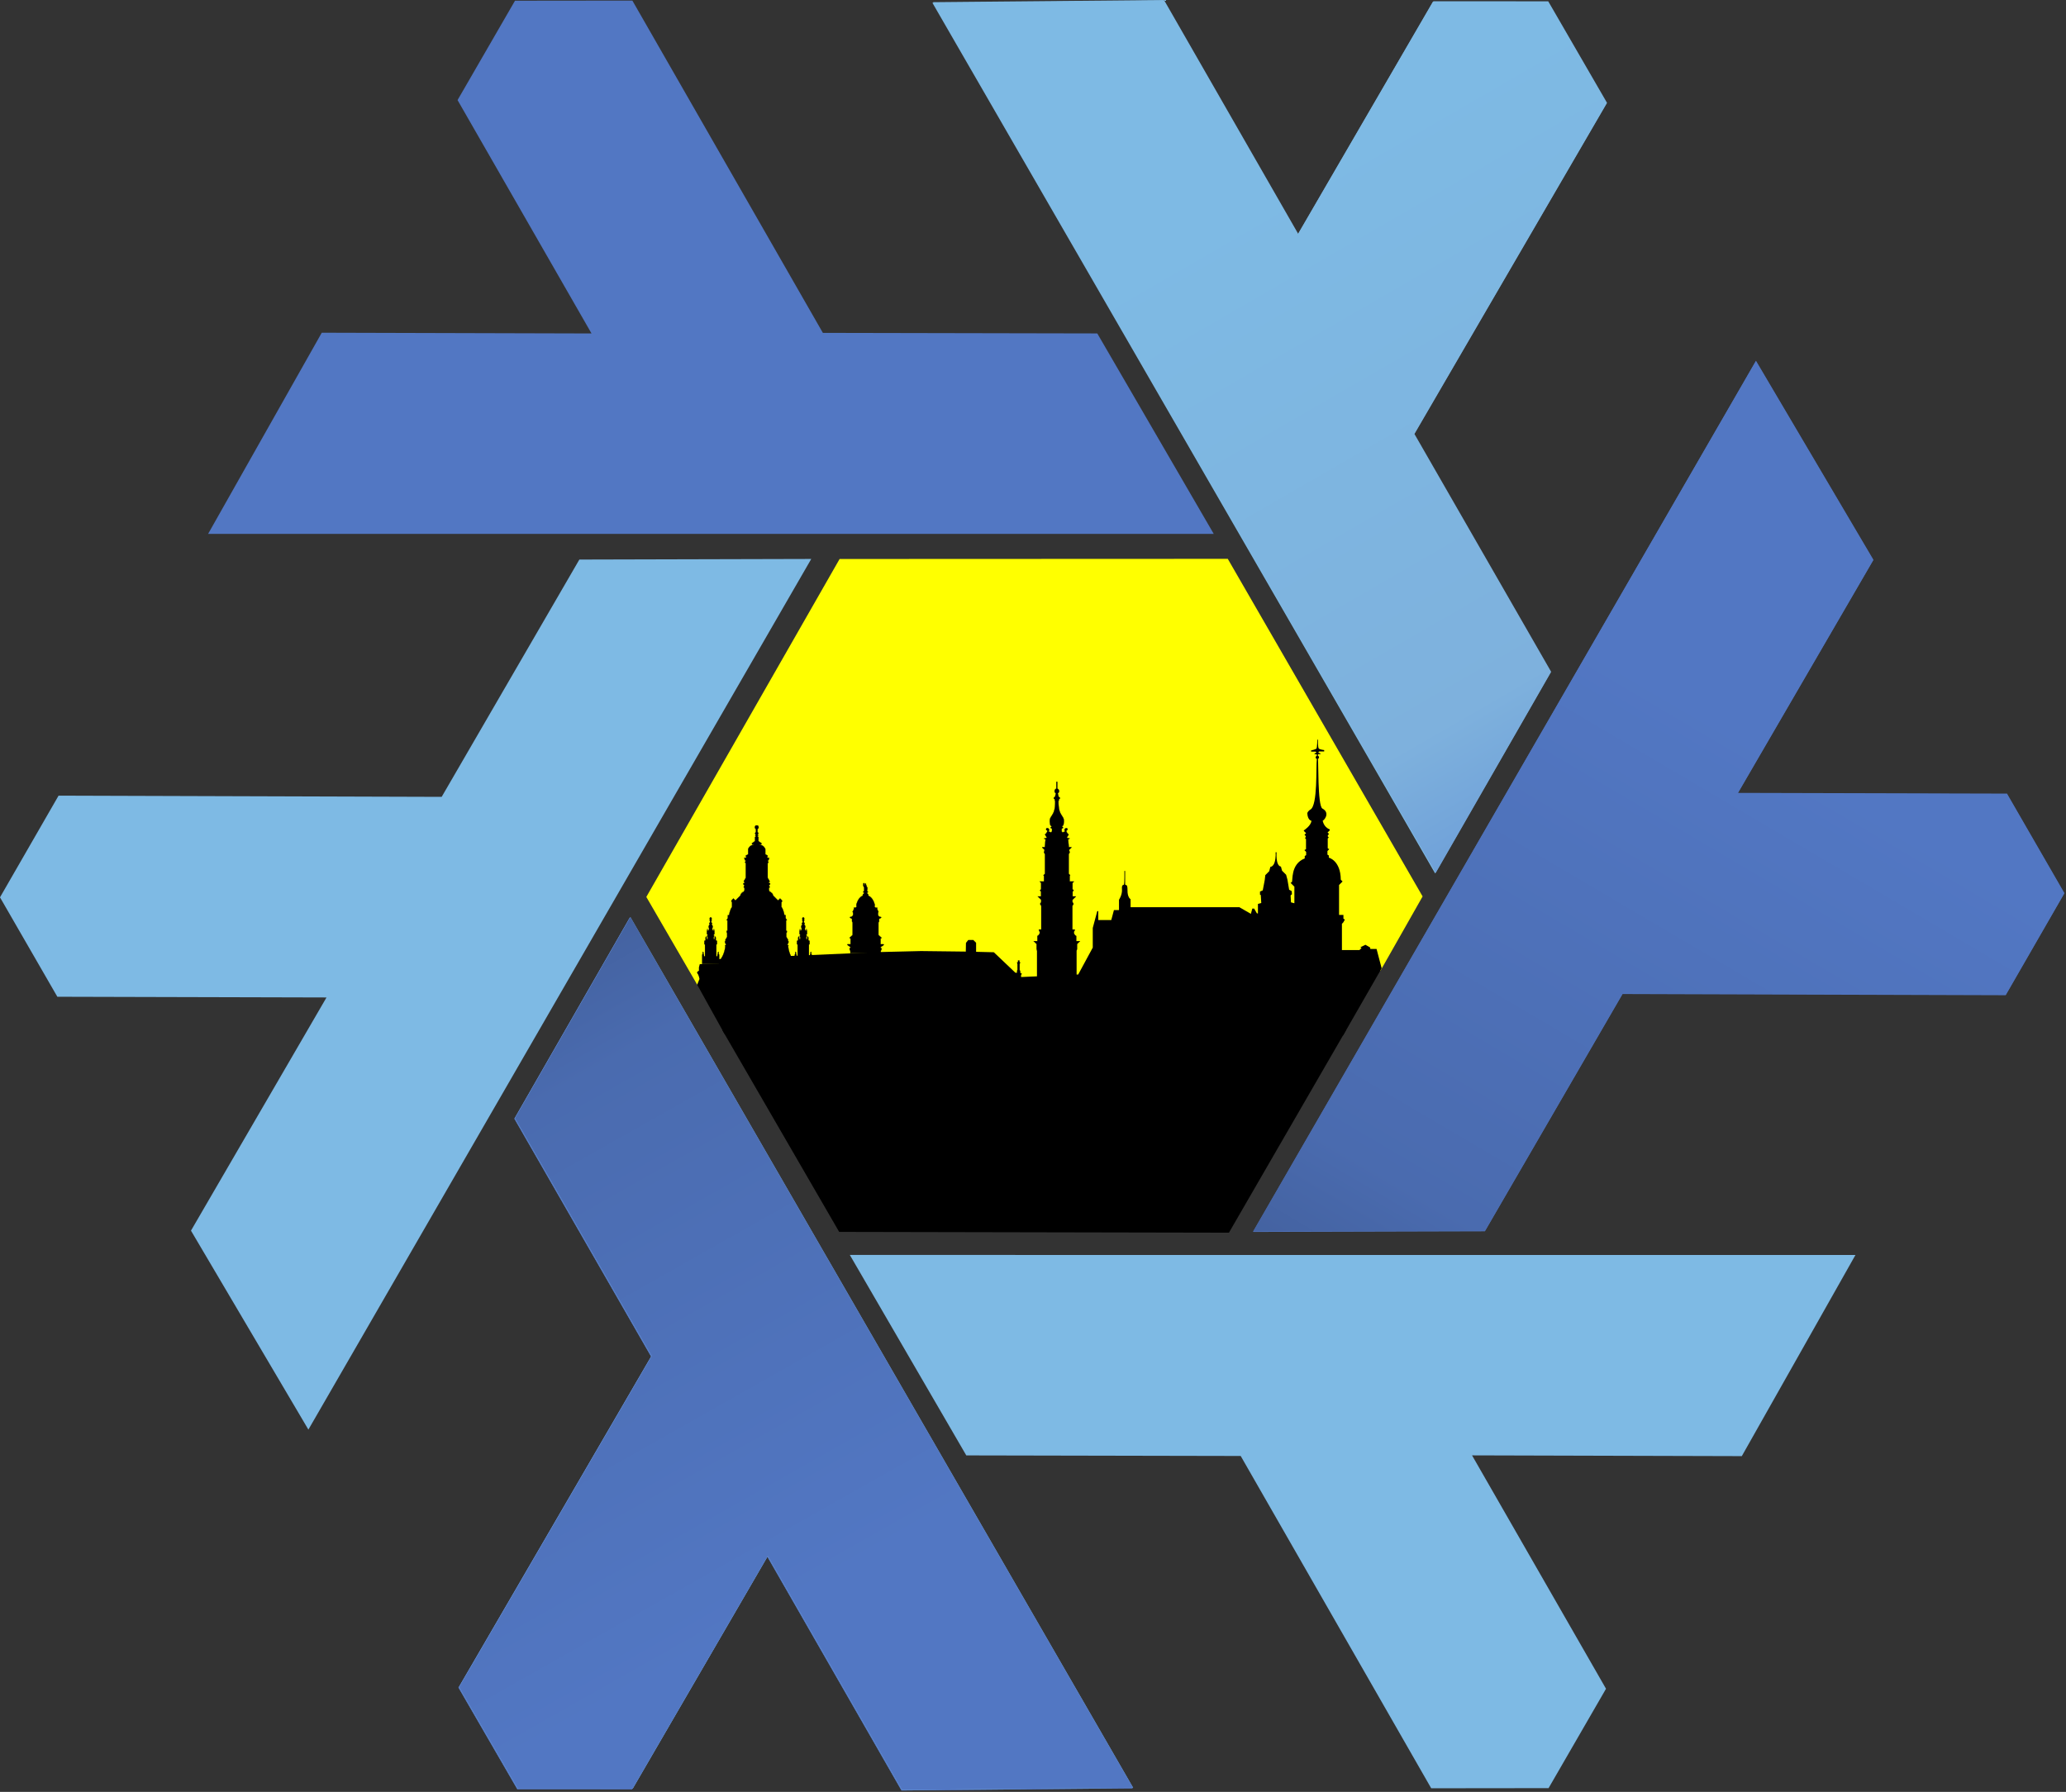
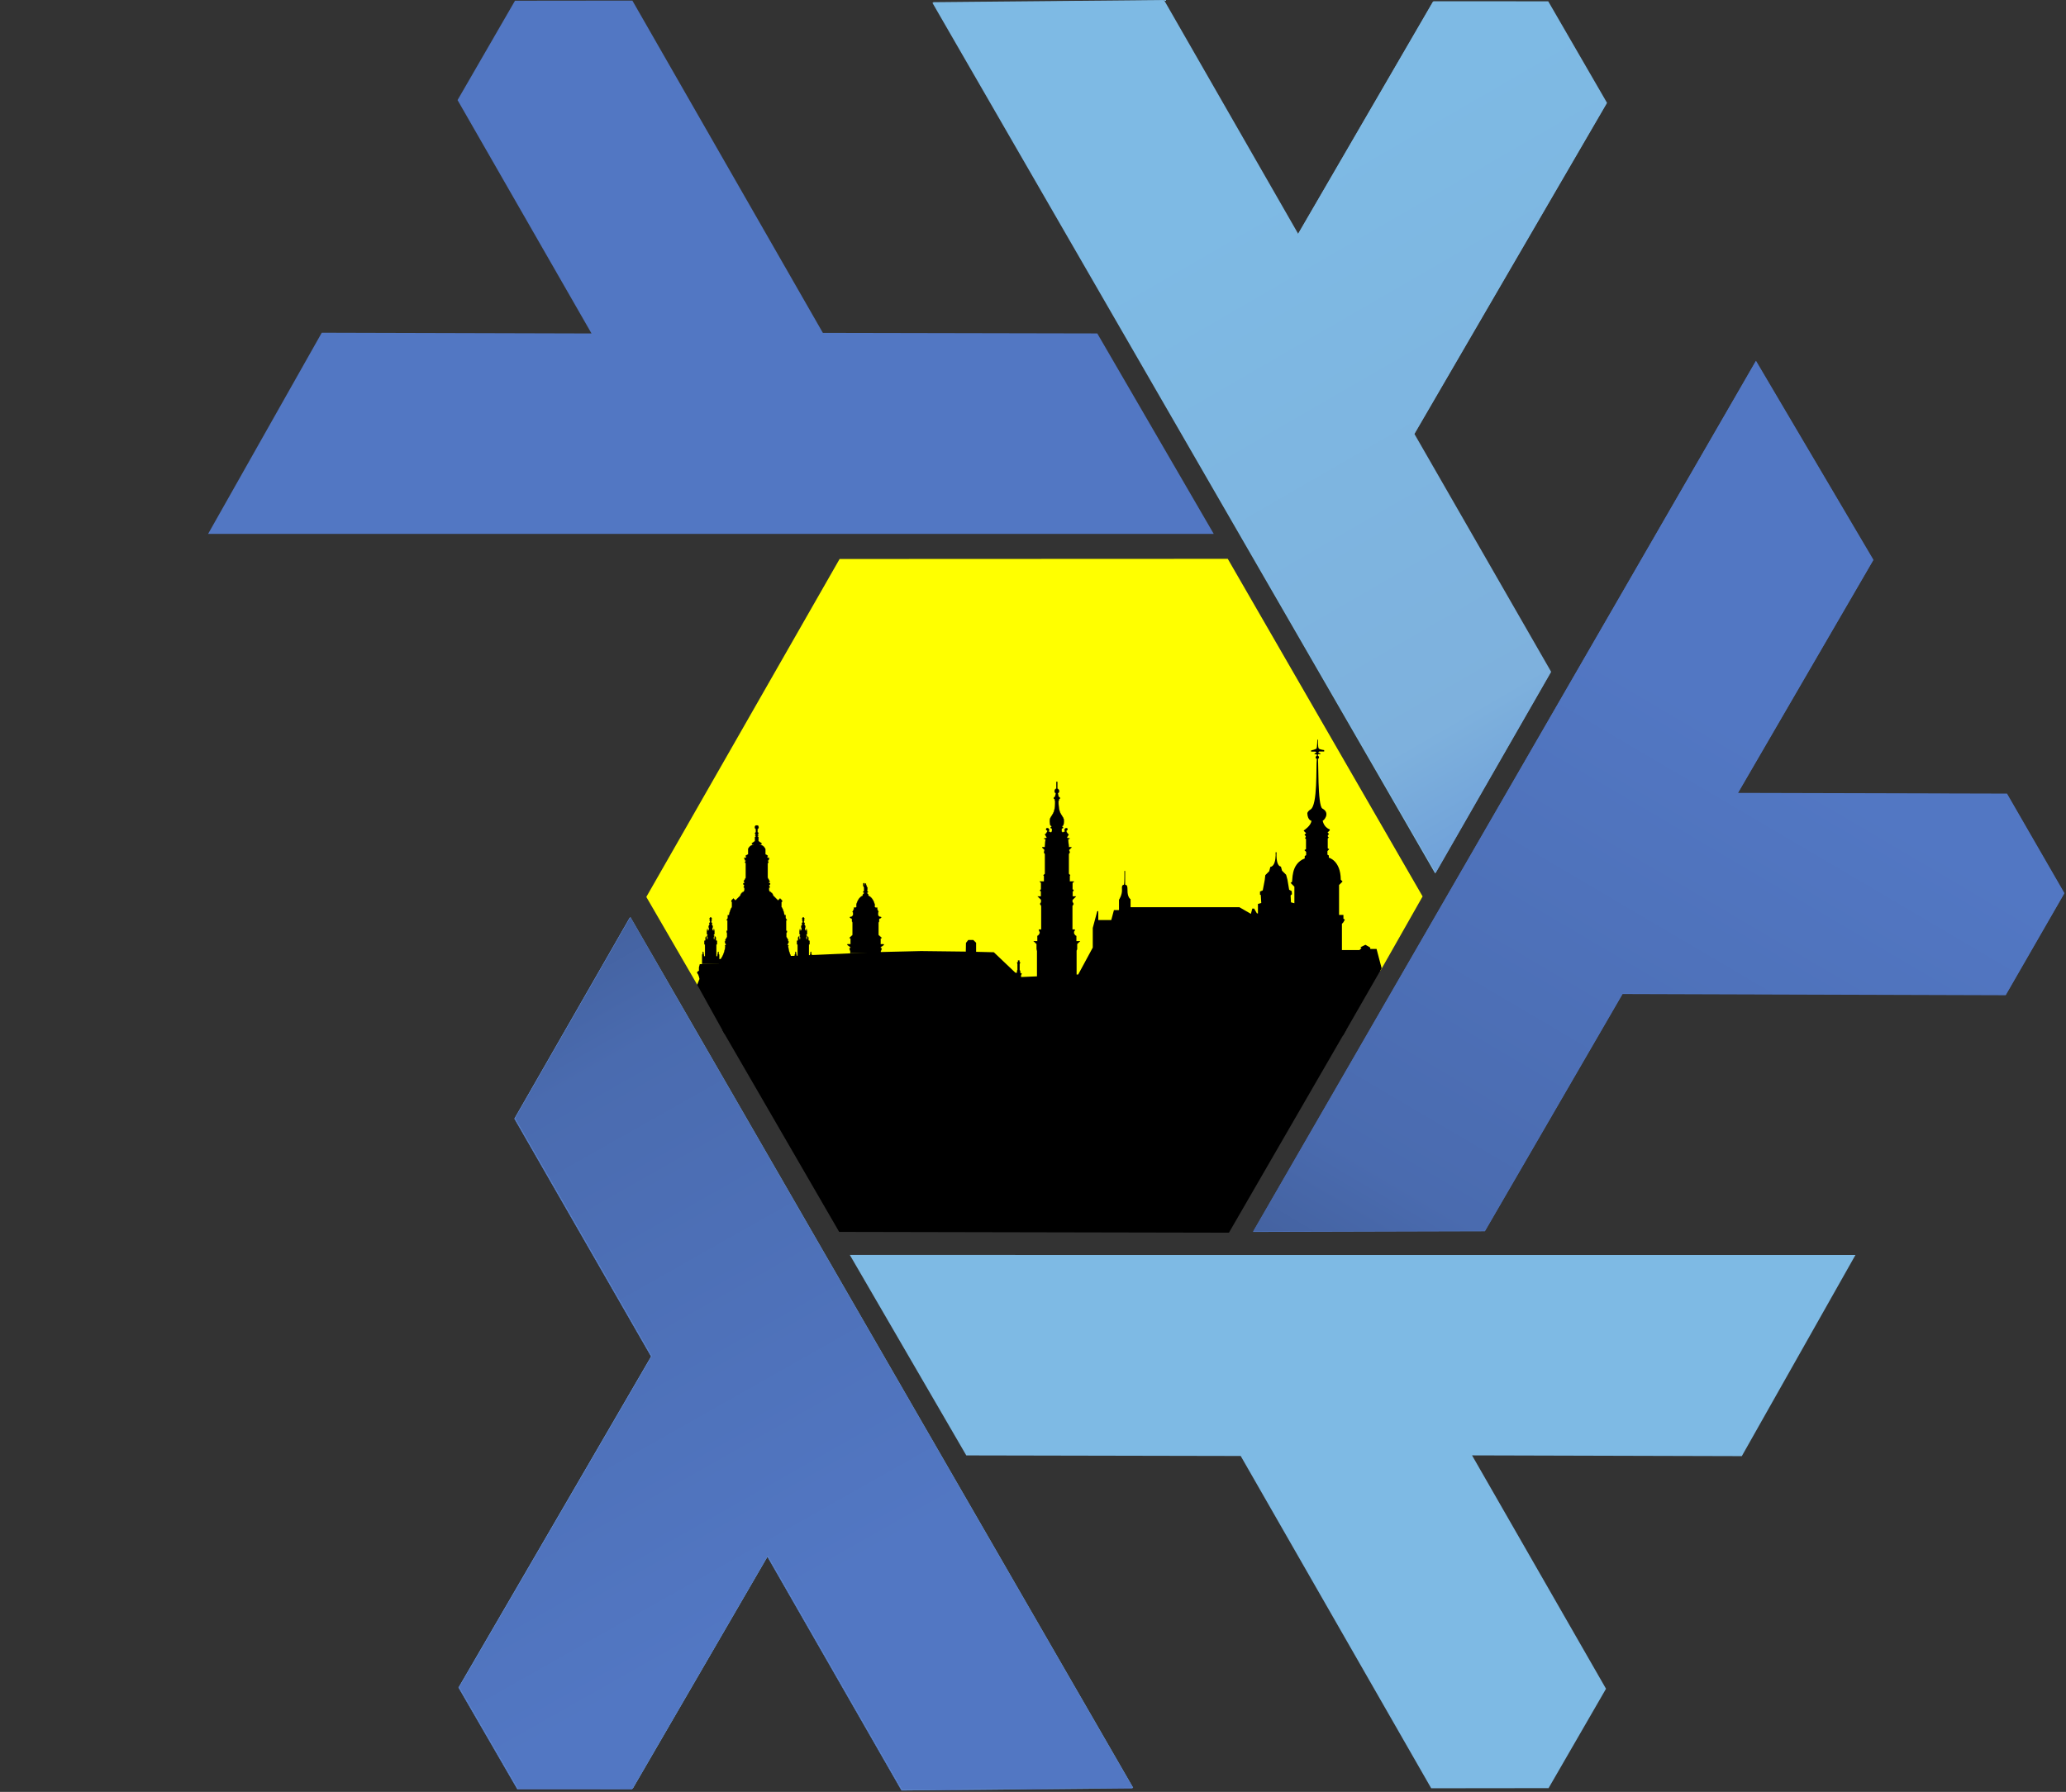
<svg xmlns="http://www.w3.org/2000/svg" xmlns:ns1="http://www.inkscape.org/namespaces/inkscape" xmlns:ns2="http://sodipodi.sourceforge.net/DTD/sodipodi-0.dtd" xmlns:xlink="http://www.w3.org/1999/xlink" width="141.601mm" height="122.845mm" viewBox="0 0 141.601 122.845" version="1.1" id="svg749" xml:space="preserve" ns1:version="1.2.1 (9c6d41e410, 2022-07-14)" ns2:docname="nixug-dresden.svg">
  <rect x="0" y="0" width="141.601" height="122.845" fill="#333333" stroke="none" />
  <ns2:namedview id="namedview751" pagecolor="#ffffff" bordercolor="#000000" borderopacity="0.25" ns1:showpageshadow="2" ns1:pageopacity="0.0" ns1:pagecheckerboard="0" ns1:deskcolor="#d1d1d1" ns1:document-units="mm" showgrid="false" ns1:zoom="1.0973349" ns1:cx="236.9377" ns1:cy="214.61087" ns1:window-width="1920" ns1:window-height="1012" ns1:window-x="1280" ns1:window-y="0" ns1:window-maximized="1" ns1:current-layer="layer4" />
  <defs id="defs746">
    <linearGradient ns1:collect="always" id="linearGradient5562">
      <stop style="stop-color:#699ad7;stop-opacity:1" offset="0" id="stop5564" />
      <stop id="stop5566" offset="0.243" style="stop-color:#7eb1dd;stop-opacity:1" />
      <stop style="stop-color:#7ebae4;stop-opacity:1" offset="1" id="stop5568" />
    </linearGradient>
    <linearGradient ns1:collect="always" id="linearGradient5053">
      <stop style="stop-color:#415e9a;stop-opacity:1" offset="0" id="stop5055" />
      <stop id="stop5057" offset="0.232" style="stop-color:#4a6baf;stop-opacity:1" />
      <stop style="stop-color:#5277c3;stop-opacity:1" offset="1" id="stop5059" />
    </linearGradient>
    <linearGradient id="linearGradient5960" ns1:collect="always">
      <stop id="stop5962" offset="0" style="stop-color:#637ddf;stop-opacity:1" />
      <stop style="stop-color:#649afa;stop-opacity:1" offset="0.232" id="stop5964" />
      <stop id="stop5966" offset="1" style="stop-color:#719efa;stop-opacity:1" />
    </linearGradient>
    <linearGradient y2="515.971" x2="282.261" y1="338.624" x1="213.956" gradientTransform="translate(983.361,601.389)" gradientUnits="userSpaceOnUse" id="linearGradient5855" xlink:href="#linearGradient5960" ns1:collect="always" />
    <linearGradient ns1:collect="always" xlink:href="#linearGradient5562" id="linearGradient4328" gradientUnits="userSpaceOnUse" gradientTransform="translate(70.65,-1055.151)" x1="200.597" y1="351.411" x2="290.087" y2="506.188" />
    <linearGradient ns1:collect="always" xlink:href="#linearGradient5053" id="linearGradient4330" gradientUnits="userSpaceOnUse" gradientTransform="translate(864.696,-1491.341)" x1="-584.199" y1="782.336" x2="-496.297" y2="937.714" />
  </defs>
  <g ns1:groupmode="layer" id="layer4" ns1:label="Layer 2" />
  <g ns1:groupmode="layer" id="layer5" ns1:label="Layer 3" />
  <g ns1:label="Layer 1" ns1:groupmode="layer" id="layer1" transform="translate(-47.52,-56.938)">
    <path style="fill:#000000;fill-opacity:1;stroke-width:0.269" d="m 97.02,127.546 42.774,-0.014 -8.044,13.914 -26.714,-0.054 z" id="path1168" ns2:nodetypes="ccccc" />
    <path style="fill:#ffff00;stroke-width:0.265" d="m 95.302,124.437 -3.484,-6.008 13.247,-23.168 26.605,-0.011 13.354,23.144 -2.885,5.084 z" id="path1171" />
    <path d="m 95.647,123.021 v -0.63 l 0.029,-0.05 v -0.103 l 0.03,-0.052 0.03,0.051 v 0.099 l 0.032,0.055 v 0.106 h 0.072 v -0.795 l -0.045,-0.045 v -0.212 l 0.084,-0.049 v -0.191 l 0.04,-0.069 0.037,0.064 v 0.147 l 0.067,-0.038 v -0.139 l -0.045,-0.045 v -0.029 l 0.04,-0.023 v -0.053 l -0.049,-0.049 v -0.219 l 0.023,-0.04 v -0.062 l 0.014,-0.024 0.014,0.025 v 0.058 l 0.024,0.042 0.07,-0.07 v -0.139 l -0.026,-0.026 v -0.086 l 0.078,-0.135 -0.045,-0.045 0.005,-0.02 0.057,-0.057 v -0.099 l -0.035,-0.06 0.034,-0.059 -0.034,-0.059 0.072,-0.078 h 0.016 l 0.072,0.078 -0.034,0.059 0.034,0.059 -0.035,0.06 v 0.099 l 0.057,0.057 0.005,0.02 -0.045,0.045 0.078,0.135 v 0.086 l -0.026,0.026 v 0.139 l 0.07,0.07 0.024,-0.042 v -0.058 l 0.014,-0.025 0.014,0.024 v 0.062 l 0.023,0.04 v 0.219 l -0.049,0.049 v 0.053 l 0.04,0.023 v 0.029 l -0.045,0.045 v 0.139 l 0.067,0.038 v -0.147 l 0.037,-0.064 0.04,0.069 v 0.191 l 0.084,0.049 v 0.212 l -0.045,0.045 v 0.795 h 0.072 v -0.106 l 0.032,-0.055 v -0.099 l 0.03,-0.051 0.03,0.052 v 0.103 l 0.029,0.05 v 0.63 H 95.647" stroke-width="0.016px" id="path887" style="stroke:#000000" />
    <path d="m 96.911,122.704 c 0,0 0.268,-0.336 0.325,-0.903 l -0.035,-0.02 0.093,-0.093 -0.06,-0.059 v -0.046 l -0.045,-0.078 0.066,-0.066 -0.029,-0.05 0.131,-0.226 v -0.255 l -0.037,-0.063 v -0.089 l 0.057,-0.015 v -0.709 h -0.063 l 0.09,-0.155 v -0.2 h 0.084 c 0,0 0.055,-0.371 0.204,-0.564 v -0.328 l -0.041,-0.024 v -0.092 l 0.135,-0.135 0.138,0.138 0.346,-0.346 v -0.056 h 0.025 v -0.053 l 0.044,-0.012 v -0.047 l 0.062,-0.017 0.011,-0.043 0.074,-0.02 0.061,-0.106 v -0.167 l -0.053,-0.03 v -0.043 l 0.053,-0.093 -0.082,-0.082 v -0.056 l 0.038,-0.022 h 0.048 v -0.088 h -0.053 v -0.039 l 0.136,-0.236 v -1 l -0.06,-0.06 0.065,-0.113 -0.075,-0.043 v -0.059 l -0.031,-0.053 v -0.041 h 0.103 l 0.047,-0.082 -0.051,-0.014 v -0.054 l 0.164,-0.095 v -0.359 c 0,0 0.093,-0.264 0.377,-0.294 v -0.02 h -0.079 l -0.038,-0.038 v -0.043 l 0.21,-0.147 v -0.281 l 0.06,-0.035 v -0.044 h -0.04 v -0.043 l 0.053,-0.031 c 0,0 -0.147,-0.082 -0.009,-0.187 v -0.203 c 0,0 -0.053,-0.037 -0.065,-0.065 -0.015,-0.036 -0.015,-0.08 0,-0.116 0.013,-0.03 0.032,-0.063 0.07,-0.07 0.009,-0.002 0.029,-10e-4 0.029,-10e-4 h 0.042 c 0,0 0.02,-2.1e-4 0.029,10e-4 0.038,0.007 0.057,0.039 0.07,0.07 0.015,0.036 0.015,0.08 0,0.116 -0.012,0.028 -0.065,0.065 -0.065,0.065 v 0.203 c 0.138,0.106 -0.009,0.187 -0.009,0.187 l 0.053,0.031 v 0.043 h -0.04 v 0.044 l 0.06,0.035 v 0.281 l 0.21,0.147 v 0.043 l -0.038,0.038 h -0.079 v 0.02 c 0.283,0.029 0.377,0.294 0.377,0.294 v 0.359 l 0.164,0.095 v 0.054 l -0.051,0.014 0.047,0.082 h 0.103 v 0.041 l -0.031,0.053 v 0.059 l -0.075,0.043 0.065,0.113 -0.06,0.06 v 1 l 0.136,0.236 v 0.039 h -0.053 v 0.088 h 0.048 l 0.038,0.022 v 0.056 l -0.082,0.082 0.053,0.093 v 0.043 l -0.052,0.03 v 0.167 l 0.061,0.106 0.074,0.02 0.011,0.043 0.062,0.017 v 0.047 l 0.044,0.012 v 0.053 h 0.025 v 0.056 l 0.346,0.346 0.138,-0.138 0.135,0.135 v 0.092 l -0.041,0.024 v 0.328 c 0.15,0.192 0.204,0.564 0.204,0.564 h 0.084 v 0.2 l 0.09,0.155 h -0.063 v 0.709 l 0.057,0.015 v 0.089 l -0.037,0.063 v 0.255 l 0.131,0.226 -0.029,0.05 0.066,0.066 -0.045,0.078 v 0.046 l -0.059,0.059 0.093,0.093 -0.035,0.02 c 0.057,0.567 0.325,0.903 0.325,0.903 z" stroke-width="0.016px" id="path889" style="stroke:#000000" />
    <path d="m 101.993,123.021 v -0.63 l 0.029,-0.05 v -0.103 l 0.03,-0.052 0.03,0.051 v 0.099 l 0.032,0.055 v 0.106 h 0.072 v -0.795 l -0.045,-0.045 v -0.212 l 0.084,-0.049 v -0.191 l 0.04,-0.069 0.037,0.064 v 0.147 l 0.067,-0.038 v -0.139 l -0.045,-0.045 v -0.029 l 0.04,-0.023 v -0.053 l -0.049,-0.049 v -0.219 l 0.023,-0.04 v -0.062 l 0.014,-0.024 0.014,0.025 v 0.058 l 0.024,0.042 0.07,-0.07 v -0.139 l -0.026,-0.026 v -0.086 l 0.078,-0.135 -0.045,-0.045 0.005,-0.02 0.057,-0.057 v -0.099 l -0.035,-0.06 0.034,-0.059 -0.034,-0.059 0.072,-0.078 h 0.016 l 0.072,0.078 -0.034,0.059 0.034,0.059 -0.035,0.06 v 0.099 l 0.057,0.057 0.005,0.02 -0.045,0.045 0.078,0.135 v 0.086 l -0.026,0.026 v 0.139 l 0.07,0.07 0.024,-0.042 v -0.058 l 0.014,-0.025 0.014,0.024 v 0.062 l 0.023,0.04 v 0.219 l -0.049,0.049 v 0.053 l 0.04,0.023 v 0.029 l -0.045,0.045 v 0.139 l 0.067,0.038 v -0.147 l 0.037,-0.064 0.04,0.069 v 0.191 l 0.084,0.049 v 0.212 l -0.045,0.045 v 0.795 h 0.072 v -0.106 l 0.032,-0.055 v -0.099 l 0.03,-0.051 0.03,0.052 v 0.103 l 0.029,0.05 v 0.63 h -1.161" stroke-width="0.016px" id="path891" style="stroke:#000000" />
    <path d="m 105.803,122.278 v -0.155 l -0.033,-0.056 -0.028,-0.106 0.067,-0.039 v -0.055 l -0.21,-0.15 0.011,-0.043 h 0.208 v -0.395 l -0.075,-0.043 0.218,-0.199 v -0.865 l -0.045,-0.06 v -0.181 l -0.14,-0.081 0.012,-0.046 c 0,0 0.149,0.014 0.202,-0.143 v -0.155 l -0.028,-0.048 v -0.035 l 0.065,-0.065 -0.015,-0.026 -0.007,-0.026 0.067,-0.038 -0.031,-0.054 v -0.047 h 0.115 l 0.089,-0.089 -0.038,-0.067 c 0,0 0.083,-0.522 0.446,-0.664 v -0.079 l 0.113,-0.113 -0.014,-0.024 h -0.036 l -0.031,-0.031 v -0.035 l 0.064,-0.037 v -0.252 l -0.059,-0.102 v -0.16 l 0.032,-0.032 0.017,-0.004 0.024,0.041 v 0.105 l 0.006,0.023 0.03,-0.03 v -0.09 l 0.032,-0.018 h 0.018 l 0.027,0.027 v 0.082 l 0.044,0.044 v 0.1 h 0.048 v 0.14 l -0.03,0.123 0.066,0.041 v 0.035 l -0.031,0.031 h -0.036 l -0.014,0.024 0.113,0.113 v 0.079 c 0.363,0.142 0.446,0.664 0.446,0.664 l -0.038,0.067 0.089,0.089 h 0.115 v 0.047 l -0.031,0.054 0.067,0.038 -0.007,0.026 -0.015,0.026 0.065,0.065 v 0.035 l -0.028,0.048 v 0.155 c 0.053,0.158 0.202,0.143 0.202,0.143 l 0.012,0.046 -0.14,0.081 v 0.181 l -0.045,0.06 v 0.865 l 0.218,0.199 -0.075,0.043 v 0.395 h 0.208 l 0.011,0.043 -0.21,0.15 v 0.055 l 0.067,0.039 -0.028,0.106 -0.033,0.056 v 0.155 z" stroke-width="0.02px" id="path893" style="stroke:#000000" />
-     <path d="m 137.825,107.638 -0.016,0.009 c 0,0 -0.017,0.504 -0.047,0.586 -0.03,0.081 -0.38,0.151 -0.38,0.151 v 0.08 h 0.286 l 0.07,0.04 v 0.03 l -0.121,0.069 v 0.044 h 0.129 l 0.026,0.025 9.2e-4,0.08 c -0.087,0.032 -0.126,0.18 0.002,0.211 -0.069,0.555 0.072,3.201 -0.446,3.479 -0.109,0.059 -0.211,0.193 -0.207,0.257 0.029,0.484 0.283,0.507 0.283,0.507 -0.027,0.347 -0.521,0.66 -0.521,0.66 v 0.037 l 0.154,0.154 -0.111,0.112 0.09,0.09 v 0.068 l -0.06,0.06 0.075,0.074 v 0.693 l -0.111,0.064 0.122,0.122 v 0.224 l -0.098,0.057 v 0.168 c -1,0.391 -0.797,1.562 -0.887,1.625 l -0.085,0.049 0.263,0.263 v 1.136 l -0.233,-0.062 -0.026,-0.476 0.091,-0.081 -0.016,-0.214 -0.176,-0.096 -0.115,-0.684 -0.091,-0.34 -0.281,-0.28 -0.074,-0.278 c -0.379,-0.064 -0.299,-0.983 -0.299,-0.983 h -0.069 c 0,0 0.035,0.351 -0.063,0.676 -0.098,0.325 -0.294,0.323 -0.294,0.323 l -0.08,0.3 -0.268,0.268 -0.038,0.333 -0.136,0.71 -0.189,0.083 v 0.211 l 0.053,0.023 0.034,0.551 -0.229,0.061 v 0.66 l -0.075,-0.02 -0.183,-0.318 h -0.128 l -0.096,0.359 -0.789,-0.455 h -7.458 v -0.551 c 0,0 -0.219,-0.106 -0.211,-0.62 0.008,-0.514 -0.161,-0.272 -0.161,-0.408 v -0.876 l -0.011,-0.041 -0.039,0.01 c 0,0 0.008,0.824 -0.023,0.915 -0.03,0.091 -0.174,-0.038 -0.144,0.34 0.03,0.378 -0.204,0.718 -0.204,0.718 v 0.71 h -0.347 l -0.182,0.681 h -0.891 v -0.618 l -0.072,0.019 -0.306,1.143 v 1.345 l -0.997,1.844 -3.917,0.175 V 123.787 l 0.056,-0.097 -0.107,-0.061 v -0.121 l -0.044,-0.078 v -0.417 l 0.051,-0.088 -0.062,-0.036 v -0.112 h -0.111 v 0.113 l -0.074,0.043 0.042,0.073 v 0.42 l -0.032,0.056 v 0.144 h -0.107 l -1.48,-1.405 -1.214,-0.03 v -0.619 l -0.192,-0.193 h -0.344 l -0.159,0.2 -0.011,0.597 -3.068,-0.037 -2.811,0.068 -11.055,0.483 0.007,0.306 -1.306,0.043 -0.058,0.217 v 0.234 c 0,0 -0.196,0.08 -0.102,0.186 0.094,0.106 0.14,0.374 0.14,0.374 l -0.157,0.398 1.871,3.371 21.321,-0.044 v -9.2e-4 l 21.08,0.145 2.64,-4.597 -0.348,-1.327 h -0.424 l -0.025,-0.095 0.057,0.023 -0.371,-0.214 -0.358,0.174 0.078,0.021 v 0.038 l -0.129,0.128 h -1.203 v -1.801 l 0.089,-0.089 0.114,-0.198 -0.1,-0.058 v -0.262 h -0.299 v -2.052 l 0.241,-0.241 -0.123,-0.123 c -0.011,-1.32 -0.82,-1.51 -0.82,-1.51 v -0.151 l -0.095,-0.055 v -0.25 l 0.125,-0.125 -0.104,-0.06 v -0.672 l 0.073,-0.073 -0.068,-0.068 v -0.081 l 0.086,-0.086 -0.103,-0.103 0.157,-0.157 -0.016,-0.06 c -0.426,-0.166 -0.475,-0.604 -0.475,-0.604 0.036,0.053 0.568,-0.503 -0.021,-0.823 -0.34,-0.184 -0.258,-3.413 -0.309,-3.405 0.078,-0.018 0.124,-0.161 0.002,-0.211 v -0.078 l 0.02,-0.035 h 0.157 v -0.038 l -0.146,-0.068 v -0.021 l 0.057,-0.056 h 0.342 v -0.094 c 0,0 -0.308,-0.038 -0.372,-0.11 -0.064,-0.072 -0.057,-0.602 -0.057,-0.602 z" stroke-width="0.016px" id="path895" style="fill:#000000;fill-opacity:1;stroke:none;stroke-width:0.016;stroke-dasharray:none" ns2:nodetypes="ccccccccccccccscccccccccccccccccccccccccccccccccccccccccccccccccccsccccsccccccccccccccccccccccccccccccccccccccccccscccccccccccccccccccccccccccccccccccccccccscccccccccccccc" />
+     <path d="m 137.825,107.638 -0.016,0.009 c 0,0 -0.017,0.504 -0.047,0.586 -0.03,0.081 -0.38,0.151 -0.38,0.151 v 0.08 h 0.286 l 0.07,0.04 v 0.03 l -0.121,0.069 v 0.044 h 0.129 l 0.026,0.025 9.2e-4,0.08 c -0.087,0.032 -0.126,0.18 0.002,0.211 -0.069,0.555 0.072,3.201 -0.446,3.479 -0.109,0.059 -0.211,0.193 -0.207,0.257 0.029,0.484 0.283,0.507 0.283,0.507 -0.027,0.347 -0.521,0.66 -0.521,0.66 v 0.037 l 0.154,0.154 -0.111,0.112 0.09,0.09 v 0.068 l -0.06,0.06 0.075,0.074 v 0.693 l -0.111,0.064 0.122,0.122 v 0.224 l -0.098,0.057 v 0.168 c -1,0.391 -0.797,1.562 -0.887,1.625 l -0.085,0.049 0.263,0.263 v 1.136 l -0.233,-0.062 -0.026,-0.476 0.091,-0.081 -0.016,-0.214 -0.176,-0.096 -0.115,-0.684 -0.091,-0.34 -0.281,-0.28 -0.074,-0.278 c -0.379,-0.064 -0.299,-0.983 -0.299,-0.983 h -0.069 c 0,0 0.035,0.351 -0.063,0.676 -0.098,0.325 -0.294,0.323 -0.294,0.323 l -0.08,0.3 -0.268,0.268 -0.038,0.333 -0.136,0.71 -0.189,0.083 v 0.211 l 0.053,0.023 0.034,0.551 -0.229,0.061 v 0.66 l -0.075,-0.02 -0.183,-0.318 h -0.128 l -0.096,0.359 -0.789,-0.455 h -7.458 v -0.551 c 0,0 -0.219,-0.106 -0.211,-0.62 0.008,-0.514 -0.161,-0.272 -0.161,-0.408 v -0.876 l -0.011,-0.041 -0.039,0.01 c 0,0 0.008,0.824 -0.023,0.915 -0.03,0.091 -0.174,-0.038 -0.144,0.34 0.03,0.378 -0.204,0.718 -0.204,0.718 v 0.71 h -0.347 l -0.182,0.681 h -0.891 v -0.618 l -0.072,0.019 -0.306,1.143 v 1.345 l -0.997,1.844 -3.917,0.175 V 123.787 l 0.056,-0.097 -0.107,-0.061 v -0.121 l -0.044,-0.078 v -0.417 l 0.051,-0.088 -0.062,-0.036 v -0.112 h -0.111 v 0.113 l -0.074,0.043 0.042,0.073 v 0.42 l -0.032,0.056 v 0.144 h -0.107 l -1.48,-1.405 -1.214,-0.03 v -0.619 l -0.192,-0.193 h -0.344 l -0.159,0.2 -0.011,0.597 -3.068,-0.037 -2.811,0.068 -11.055,0.483 0.007,0.306 -1.306,0.043 -0.058,0.217 v 0.234 c 0,0 -0.196,0.08 -0.102,0.186 0.094,0.106 0.14,0.374 0.14,0.374 l -0.157,0.398 1.871,3.371 21.321,-0.044 l 21.08,0.145 2.64,-4.597 -0.348,-1.327 h -0.424 l -0.025,-0.095 0.057,0.023 -0.371,-0.214 -0.358,0.174 0.078,0.021 v 0.038 l -0.129,0.128 h -1.203 v -1.801 l 0.089,-0.089 0.114,-0.198 -0.1,-0.058 v -0.262 h -0.299 v -2.052 l 0.241,-0.241 -0.123,-0.123 c -0.011,-1.32 -0.82,-1.51 -0.82,-1.51 v -0.151 l -0.095,-0.055 v -0.25 l 0.125,-0.125 -0.104,-0.06 v -0.672 l 0.073,-0.073 -0.068,-0.068 v -0.081 l 0.086,-0.086 -0.103,-0.103 0.157,-0.157 -0.016,-0.06 c -0.426,-0.166 -0.475,-0.604 -0.475,-0.604 0.036,0.053 0.568,-0.503 -0.021,-0.823 -0.34,-0.184 -0.258,-3.413 -0.309,-3.405 0.078,-0.018 0.124,-0.161 0.002,-0.211 v -0.078 l 0.02,-0.035 h 0.157 v -0.038 l -0.146,-0.068 v -0.021 l 0.057,-0.056 h 0.342 v -0.094 c 0,0 -0.308,-0.038 -0.372,-0.11 -0.064,-0.072 -0.057,-0.602 -0.057,-0.602 z" stroke-width="0.016px" id="path895" style="fill:#000000;fill-opacity:1;stroke:none;stroke-width:0.016;stroke-dasharray:none" ns2:nodetypes="ccccccccccccccscccccccccccccccccccccccccccccccccccccccccccccccccccsccccsccccccccccccccccccccccccccccccccccccccccccscccccccccccccccccccccccccccccccccccccccccscccccccccccccc" />
    <path d="m 121.404,124.934 0.144,-0.144 v -0.075 l -0.094,-0.025 v -0.263 l 0.12,-0.032 V 124.266 l -0.27,-0.27 v -1.867 l 0.036,-0.136 v -0.334 l 0.2,-0.2 h -0.255 v -0.351 c 0,0 -0.283,-0.155 -0.102,-0.395 v -0.051 h -0.163 v -1.616 l 0.081,-0.14 -0.075,-0.129 v -0.148 l 0.235,-0.235 h -0.225 v -0.332 l 0.06,-0.06 v -0.052 l -0.065,-0.038 v -0.446 l 0.096,-0.096 h -0.291 v -0.374 l 0.032,-0.056 -0.1,-0.1 v -1.342 l 0.07,-0.121 -0.046,-0.171 0.151,-0.151 0.011,-0.043 h -0.177 l -0.048,-0.524 0.109,-0.063 -0.202,-0.054 0.131,-0.227 c 0,0 -0.153,-0.096 -0.168,-0.27 0.041,0.002 0.089,-0.028 0.089,-0.074 0,-0.201 -0.345,-0.031 -0.153,0.14 -0.066,0.007 -0.134,0.051 -0.185,0.07 -0.016,-0.034 -0.041,-0.054 -0.064,-0.066 v -0.191 l 0.088,-0.051 v -0.057 l -0.075,-0.043 0.102,-0.091 c 0.184,-0.788 -0.357,-0.426 -0.333,-1.668 l 0.029,-0.029 v -0.088 l 0.068,-0.039 v -0.059 l -0.036,-0.036 -0.044,-0.012 -0.068,-0.254 c 0,0 0.067,-0.046 0.082,-0.082 0.017,-0.042 0.014,-0.092 0,-0.135 -0.021,-0.066 -0.111,-0.111 -0.111,-0.111 V 110.544 l -0.034,-0.011 -0.034,0.011 v 0.454 c 0,0 -0.09,0.045 -0.111,0.111 -0.014,0.043 -0.017,0.094 0,0.135 0.015,0.036 0.082,0.082 0.082,0.082 l -0.068,0.254 -0.044,0.012 -0.036,0.036 v 0.059 l 0.068,0.039 v 0.088 l 0.029,0.029 c 0.024,1.243 -0.518,0.88 -0.333,1.668 l 0.102,0.091 -0.075,0.043 v 0.057 l 0.088,0.051 v 0.191 c -0.024,0.012 -0.048,0.032 -0.064,0.066 -0.051,-0.018 -0.119,-0.063 -0.185,-0.07 0.192,-0.171 -0.153,-0.341 -0.153,-0.14 0,0.045 0.048,0.076 0.089,0.074 -0.015,0.174 -0.168,0.27 -0.168,0.27 l 0.131,0.227 -0.202,0.054 0.109,0.063 -0.048,0.524 h -0.177 l 0.011,0.043 0.151,0.151 -0.046,0.171 0.07,0.121 v 1.342 l -0.1,0.1 0.032,0.056 v 0.374 h -0.291 l 0.096,0.096 v 0.446 l -0.065,0.038 v 0.052 l 0.06,0.06 v 0.332 h -0.225 l 0.235,0.235 v 0.148 l -0.075,0.129 0.081,0.14 v 1.616 H 118.723 v 0.051 c 0.182,0.24 -0.102,0.395 -0.102,0.395 v 0.351 h -0.255 l 0.2,0.2 v 0.334 l 0.036,0.136 v 1.867 l -0.27,0.27 v 0.128 l 0.12,0.032 v 0.263 l -0.094,0.025 v 0.075 l 0.144,0.144 z" stroke-width="0.016px" id="path897" style="stroke:#000000" />
    <g id="g1037" transform="matrix(0.282,0,0,0.282,47.52,56.977)">
      <g id="layer7" ns1:label="bg" style="display:none" transform="translate(-23.757,-24.85)">
        <rect transform="translate(-132.582,958.04)" style="color:#000000;clip-rule:nonzero;display:inline;overflow:visible;visibility:visible;opacity:1;isolation:auto;mix-blend-mode:normal;color-interpolation:sRGB;color-interpolation-filters:linearRGB;solid-color:#000000;solid-opacity:1;fill:#ffffff;fill-opacity:1;fill-rule:evenodd;stroke:none;stroke-width:3;stroke-linecap:butt;stroke-linejoin:round;stroke-miterlimit:4;stroke-dasharray:none;stroke-dashoffset:0;stroke-opacity:1;marker:none;color-rendering:auto;image-rendering:auto;shape-rendering:auto;text-rendering:auto;enable-background:accumulate" id="rect5389" width="1543.428" height="483.744" x="132.582" y="-957.778" />
      </g>
      <g id="layer6" ns1:label="logo-guide" style="display:none" transform="translate(-156.339,933.191)">
        <rect y="-958.028" x="132.651" height="484.304" width="550.416" id="rect5379" style="color:#000000;clip-rule:nonzero;display:inline;overflow:visible;visibility:visible;opacity:1;isolation:auto;mix-blend-mode:normal;color-interpolation:sRGB;color-interpolation-filters:linearRGB;solid-color:#000000;solid-opacity:1;fill:#5c201e;fill-opacity:1;fill-rule:evenodd;stroke:none;stroke-width:3;stroke-linecap:butt;stroke-linejoin:round;stroke-miterlimit:4;stroke-dasharray:none;stroke-dashoffset:0;stroke-opacity:1;marker:none;color-rendering:auto;image-rendering:auto;shape-rendering:auto;text-rendering:auto;enable-background:accumulate" ns1:export-filename="/home/tim/dev/nix/homepage/logo/nix-wiki.png" ns1:export-xdpi="22.07" ns1:export-ydpi="22.07" />
        <rect style="color:#000000;clip-rule:nonzero;display:inline;overflow:visible;visibility:visible;opacity:1;isolation:auto;mix-blend-mode:normal;color-interpolation:sRGB;color-interpolation-filters:linearRGB;solid-color:#000000;solid-opacity:1;fill:#c24a46;fill-opacity:1;fill-rule:evenodd;stroke:none;stroke-width:3;stroke-linecap:butt;stroke-linejoin:round;stroke-miterlimit:4;stroke-dasharray:none;stroke-dashoffset:0;stroke-opacity:1;marker:none;color-rendering:auto;image-rendering:auto;shape-rendering:auto;text-rendering:auto;enable-background:accumulate" id="rect5372" width="501.944" height="434.304" x="156.123" y="-933.028" ns1:export-filename="/home/tim/dev/nix/homepage/logo/nixos-logo-only-hires-print.png" ns1:export-xdpi="212.2" ns1:export-ydpi="212.2" />
        <rect style="color:#000000;clip-rule:nonzero;display:inline;overflow:visible;visibility:visible;opacity:1;isolation:auto;mix-blend-mode:normal;color-interpolation:sRGB;color-interpolation-filters:linearRGB;solid-color:#000000;solid-opacity:1;fill:#d98d8a;fill-opacity:1;fill-rule:evenodd;stroke:none;stroke-width:3;stroke-linecap:butt;stroke-linejoin:round;stroke-miterlimit:4;stroke-dasharray:none;stroke-dashoffset:0;stroke-opacity:1;marker:none;color-rendering:auto;image-rendering:auto;shape-rendering:auto;text-rendering:auto;enable-background:accumulate" id="rect5381" width="24.94" height="24.94" x="658.028" y="-958.04" />
      </g>
      <g ns1:label="print-logo" id="layer1-2" style="display:inline" transform="translate(-156.339,933.191)">
        <path style="color:#000000;clip-rule:nonzero;display:inline;overflow:visible;visibility:visible;opacity:1;isolation:auto;mix-blend-mode:normal;color-interpolation:sRGB;color-interpolation-filters:linearRGB;solid-color:#000000;solid-opacity:1;fill:#5277c3;fill-opacity:1;fill-rule:evenodd;stroke:none;stroke-width:3;stroke-linecap:butt;stroke-linejoin:round;stroke-miterlimit:4;stroke-dasharray:none;stroke-dashoffset:0;stroke-opacity:1;color-rendering:auto;image-rendering:auto;shape-rendering:auto;text-rendering:auto;enable-background:accumulate" d="m 309.404,-710.252 122.197,211.675 -56.157,0.527 -32.624,-56.869 -32.856,56.565 -27.902,-0.011 -14.291,-24.69 46.81,-80.49 -33.229,-57.826 z" id="path4861" ns1:connector-curvature="0" ns2:nodetypes="cccccccccc" />
-         <path style="color:#000000;clip-rule:nonzero;display:inline;overflow:visible;visibility:visible;opacity:1;isolation:auto;mix-blend-mode:normal;color-interpolation:sRGB;color-interpolation-filters:linearRGB;solid-color:#000000;solid-opacity:1;fill:#7ebae4;fill-opacity:1;fill-rule:evenodd;stroke:none;stroke-width:3;stroke-linecap:butt;stroke-linejoin:round;stroke-miterlimit:4;stroke-dasharray:none;stroke-dashoffset:0;stroke-opacity:1;color-rendering:auto;image-rendering:auto;shape-rendering:auto;text-rendering:auto;enable-background:accumulate" d="m 353.509,-797.443 -122.218,211.663 -28.535,-48.37 32.938,-56.688 -65.415,-0.172 -13.941,-24.17 14.236,-24.721 93.112,0.294 33.464,-57.69 z" id="use4863" ns1:connector-curvature="0" ns2:nodetypes="cccccccccc" />
        <path style="color:#000000;clip-rule:nonzero;display:inline;overflow:visible;visibility:visible;opacity:1;isolation:auto;mix-blend-mode:normal;color-interpolation:sRGB;color-interpolation-filters:linearRGB;solid-color:#000000;solid-opacity:1;fill:#7ebae4;fill-opacity:1;fill-rule:evenodd;stroke:none;stroke-width:3;stroke-linecap:butt;stroke-linejoin:round;stroke-miterlimit:4;stroke-dasharray:none;stroke-dashoffset:0;stroke-opacity:1;color-rendering:auto;image-rendering:auto;shape-rendering:auto;text-rendering:auto;enable-background:accumulate" d="m 362.885,-628.243 244.414,0.012 -27.622,48.897 -65.562,-0.182 32.559,56.737 -13.961,24.159 -28.527,0.032 -46.301,-80.784 -66.693,-0.135 z" id="use4865" ns1:connector-curvature="0" ns2:nodetypes="cccccccccc" />
        <path style="color:#000000;clip-rule:nonzero;display:inline;overflow:visible;visibility:visible;opacity:1;isolation:auto;mix-blend-mode:normal;color-interpolation:sRGB;color-interpolation-filters:linearRGB;solid-color:#000000;solid-opacity:1;fill:#7ebae4;fill-opacity:1;fill-rule:evenodd;stroke:none;stroke-width:3;stroke-linecap:butt;stroke-linejoin:round;stroke-miterlimit:4;stroke-dasharray:none;stroke-dashoffset:0;stroke-opacity:1;color-rendering:auto;image-rendering:auto;shape-rendering:auto;text-rendering:auto;enable-background:accumulate" d="m 505.143,-720.989 -122.197,-211.675 56.157,-0.527 32.624,56.869 32.856,-56.565 27.902,0.011 14.291,24.69 -46.81,80.49 33.229,57.826 z" id="use4867" ns1:connector-curvature="0" ns2:nodetypes="cccccccccc" />
        <path ns2:nodetypes="cccccccccc" ns1:connector-curvature="0" id="path4873" d="m 309.404,-710.252 122.197,211.675 -56.157,0.527 -32.624,-56.869 -32.856,56.565 -27.902,-0.011 -14.291,-24.69 46.81,-80.49 -33.229,-57.826 z" style="color:#000000;clip-rule:nonzero;display:inline;overflow:visible;visibility:visible;opacity:1;isolation:auto;mix-blend-mode:normal;color-interpolation:sRGB;color-interpolation-filters:linearRGB;solid-color:#000000;solid-opacity:1;fill:#5277c3;fill-opacity:1;fill-rule:evenodd;stroke:none;stroke-width:3;stroke-linecap:butt;stroke-linejoin:round;stroke-miterlimit:4;stroke-dasharray:none;stroke-dashoffset:0;stroke-opacity:1;color-rendering:auto;image-rendering:auto;shape-rendering:auto;text-rendering:auto;enable-background:accumulate" />
        <path ns2:nodetypes="cccccccccc" ns1:connector-curvature="0" id="use4875" d="m 451.336,-803.533 -244.414,-0.012 27.622,-48.897 65.562,0.182 -32.559,-56.737 13.961,-24.159 28.527,-0.032 46.301,80.784 66.693,0.135 z" style="color:#000000;clip-rule:nonzero;display:inline;overflow:visible;visibility:visible;opacity:1;isolation:auto;mix-blend-mode:normal;color-interpolation:sRGB;color-interpolation-filters:linearRGB;solid-color:#000000;solid-opacity:1;fill:#5277c3;fill-opacity:1;fill-rule:evenodd;stroke:none;stroke-width:3;stroke-linecap:butt;stroke-linejoin:round;stroke-miterlimit:4;stroke-dasharray:none;stroke-dashoffset:0;stroke-opacity:1;color-rendering:auto;image-rendering:auto;shape-rendering:auto;text-rendering:auto;enable-background:accumulate" />
        <path ns2:nodetypes="cccccccccc" ns1:connector-curvature="0" id="use4877" d="m 460.872,-633.842 122.218,-211.663 28.535,48.37 -32.938,56.688 65.415,0.172 13.941,24.17 -14.236,24.721 -93.112,-0.294 -33.464,57.69 z" style="color:#000000;clip-rule:nonzero;display:inline;overflow:visible;visibility:visible;opacity:1;isolation:auto;mix-blend-mode:normal;color-interpolation:sRGB;color-interpolation-filters:linearRGB;solid-color:#000000;solid-opacity:1;fill:#5277c3;fill-opacity:1;fill-rule:evenodd;stroke:none;stroke-width:3;stroke-linecap:butt;stroke-linejoin:round;stroke-miterlimit:4;stroke-dasharray:none;stroke-dashoffset:0;stroke-opacity:1;color-rendering:auto;image-rendering:auto;shape-rendering:auto;text-rendering:auto;enable-background:accumulate" />
        <g id="layer2" ns1:label="guides" style="display:none" transform="translate(72.039,-1799.448)">
          <path d="M 460.606,594.729 209.742,594.729 84.31,377.474 209.742,160.219 l 250.864,1e-5 125.432,217.255 z" ns1:randomized="0" ns1:rounded="0" ns1:flatsided="true" ns2:arg2="1.5707963" ns2:arg1="1.0471976" ns2:r2="217.25499" ns2:r1="250.86446" ns2:cy="377.47382" ns2:cx="335.17407" ns2:sides="6" id="path6032" style="color:#000000;display:inline;overflow:visible;visibility:visible;opacity:0.236;fill:#4e4d52;fill-opacity:1;fill-rule:nonzero;stroke:none;stroke-width:3;stroke-linecap:butt;stroke-linejoin:round;stroke-miterlimit:4;stroke-dasharray:none;stroke-dashoffset:0;stroke-opacity:1;marker:none;enable-background:accumulate" ns2:type="star" />
          <path transform="translate(0,-308.268)" ns2:type="star" style="color:#000000;display:inline;overflow:visible;visibility:visible;opacity:1;fill:#4e4d52;fill-opacity:1;fill-rule:nonzero;stroke:none;stroke-width:3;stroke-linecap:butt;stroke-linejoin:round;stroke-miterlimit:4;stroke-dasharray:none;stroke-dashoffset:0;stroke-opacity:1;marker:none;enable-background:accumulate" id="path5875" ns2:sides="6" ns2:cx="335.17407" ns2:cy="685.74158" ns2:r1="100.83495" ns2:r2="87.32563" ns2:arg1="1.0471976" ns2:arg2="1.5707963" ns1:flatsided="true" ns1:rounded="0" ns1:randomized="0" d="m 385.592,773.067 -100.835,0 -50.417,-87.326 50.417,-87.326 100.835,10e-6 50.417,87.326 z" />
          <path transform="translate(0,-308.268)" ns2:nodetypes="ccccccccc" ns1:connector-curvature="0" id="path5851" d="m 1216.559,938.534 123.055,228.14 -42.681,-1.262 -43.482,-79.772 -39.651,80.327 -32.688,-19.798 53.474,-100.285 -37.116,-73.89 z" style="fill:url(#linearGradient5855);fill-opacity:1;fill-rule:evenodd;stroke:none;stroke-width:3;stroke-linecap:butt;stroke-linejoin:round;stroke-miterlimit:4;stroke-dasharray:none;stroke-opacity:1" />
          <rect style="color:#000000;clip-rule:nonzero;display:inline;overflow:visible;visibility:visible;opacity:0.415;isolation:auto;mix-blend-mode:normal;color-interpolation:sRGB;color-interpolation-filters:linearRGB;solid-color:#000000;solid-opacity:1;fill:#c53a3a;fill-opacity:1;fill-rule:nonzero;stroke:none;stroke-width:3;stroke-linecap:butt;stroke-linejoin:round;stroke-miterlimit:4;stroke-dasharray:none;stroke-dashoffset:0;stroke-opacity:1;marker:none;color-rendering:auto;image-rendering:auto;shape-rendering:auto;text-rendering:auto;enable-background:accumulate" id="rect5884" width="48.835" height="226.229" x="-34.742" y="446.171" transform="rotate(-30)" />
          <path transform="translate(0,-308.268)" ns2:type="star" style="color:#000000;clip-rule:nonzero;display:inline;overflow:visible;visibility:visible;opacity:0.509;isolation:auto;mix-blend-mode:normal;color-interpolation:sRGB;color-interpolation-filters:linearRGB;solid-color:#000000;solid-opacity:1;fill:#000000;fill-opacity:1;fill-rule:evenodd;stroke:none;stroke-width:3;stroke-linecap:butt;stroke-linejoin:round;stroke-miterlimit:4;stroke-dasharray:none;stroke-dashoffset:0;stroke-opacity:1;marker:none;color-rendering:auto;image-rendering:auto;shape-rendering:auto;text-rendering:auto;enable-background:accumulate" id="path3428" ns2:sides="6" ns2:cx="223.93674" ns2:cy="878.63831" ns2:r1="28.048939" ns2:r2="24.291094" ns2:arg1="0" ns2:arg2="0.52359878" ns1:flatsided="true" ns1:rounded="0" ns1:randomized="0" d="m 251.986,878.638 -14.024,24.291 h -28.049 l -14.024,-24.291 14.024,-24.291 h 28.049 z" />
          <use x="0" y="0" xlink:href="#rect5884" id="use4252" transform="rotate(60,268.298,489.452)" width="100%" height="100%" />
          <rect style="color:#000000;clip-rule:nonzero;display:inline;overflow:visible;visibility:visible;opacity:1;isolation:auto;mix-blend-mode:normal;color-interpolation:sRGB;color-interpolation-filters:linearRGB;solid-color:#000000;solid-opacity:1;fill:#000000;fill-opacity:0.651;fill-rule:evenodd;stroke:none;stroke-width:1px;stroke-linecap:butt;stroke-linejoin:miter;stroke-miterlimit:4;stroke-dasharray:none;stroke-dashoffset:0;stroke-opacity:1;marker:none;color-rendering:auto;image-rendering:auto;shape-rendering:auto;text-rendering:auto;enable-background:accumulate" id="rect4254" width="5.395" height="115.126" x="545.71" y="467.07" transform="rotate(30,575.235,-154.134)" />
        </g>
      </g>
      <g id="layer3" ns1:label="gradient-logo" style="display:inline;opacity:1" transform="translate(-156.339,933.191)">
        <path ns2:nodetypes="cccccccccc" ns1:connector-curvature="0" id="path3336-6" d="m 309.549,-710.388 122.197,211.675 -56.157,0.527 -32.624,-56.869 -32.856,56.565 -27.902,-0.011 -14.291,-24.69 46.81,-80.49 -33.229,-57.826 z" style="opacity:1;fill:url(#linearGradient4328);fill-opacity:1;fill-rule:evenodd;stroke:none;stroke-width:3;stroke-linecap:butt;stroke-linejoin:round;stroke-miterlimit:4;stroke-dasharray:none;stroke-opacity:1" />
        <use height="100%" width="100%" transform="rotate(60,407.112,-715.787)" id="use3439-6" ns1:transform-center-y="151.59082" ns1:transform-center-x="124.43045" xlink:href="#path3336-6" y="0" x="0" />
        <use height="100%" width="100%" transform="rotate(180,407.419,-715.756)" id="use3449-5" ns1:transform-center-y="-139.94592" ns1:transform-center-x="59.669705" xlink:href="#path3336-6" y="0" x="0" />
        <path style="color:#000000;clip-rule:nonzero;display:inline;overflow:visible;visibility:visible;opacity:1;isolation:auto;mix-blend-mode:normal;color-interpolation:sRGB;color-interpolation-filters:linearRGB;solid-color:#000000;solid-opacity:1;fill:url(#linearGradient4330);fill-opacity:1;fill-rule:evenodd;stroke:none;stroke-width:3;stroke-linecap:butt;stroke-linejoin:round;stroke-miterlimit:4;stroke-dasharray:none;stroke-dashoffset:0;stroke-opacity:1;color-rendering:auto;image-rendering:auto;shape-rendering:auto;text-rendering:auto;enable-background:accumulate" d="m 309.549,-710.388 122.197,211.675 -56.157,0.527 -32.624,-56.869 -32.856,56.565 -27.902,-0.011 -14.291,-24.69 46.81,-80.49 -33.229,-57.826 z" id="path4260-0" ns1:connector-curvature="0" ns2:nodetypes="cccccccccc" />
        <use height="100%" width="100%" transform="rotate(120,407.339,-716.084)" id="use4354-5" xlink:href="#path4260-0" y="0" x="0" style="display:inline" />
        <use height="100%" width="100%" transform="rotate(-120,407.288,-715.87)" id="use4362-2" xlink:href="#path4260-0" y="0" x="0" style="display:inline" />
      </g>
    </g>
  </g>
</svg>